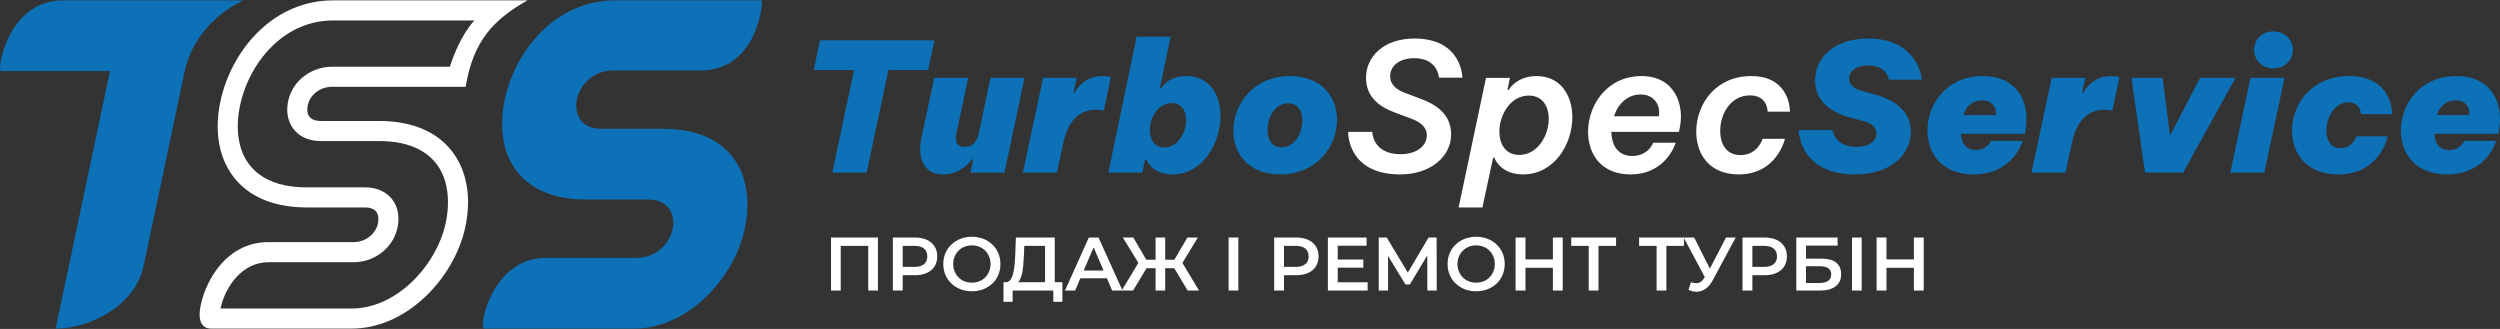
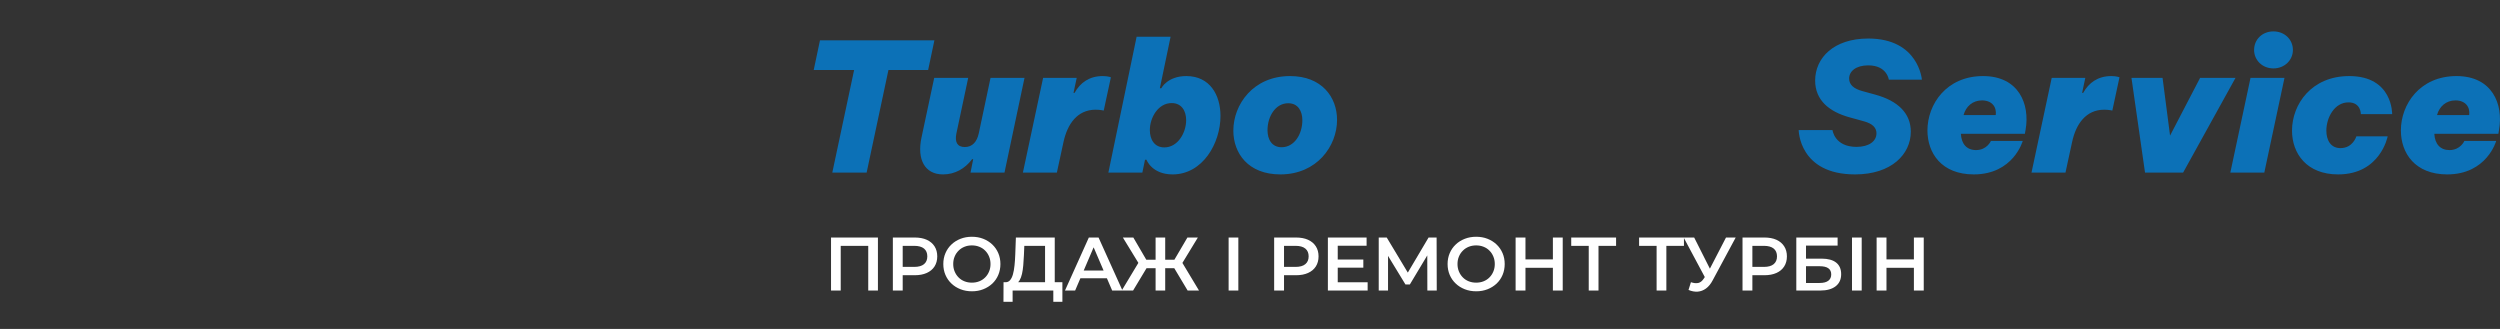
<svg xmlns="http://www.w3.org/2000/svg" width="304" height="40" viewBox="0 0 304 40" fill="none">
  <rect x="0" y="0" width="304" height="40" fill="#333333" stroke="none" />
-   <path fill-rule="evenodd" clip-rule="evenodd" d="M0.101 8.64H13.373L6.766 39.957C10.645 39.957 16.39 37.426 17.483 32.245L22.463 8.64C23.162 5.322 25.629 1.917 29.6 0.043H7.628C0.927 0.043 -0.421 8.64 0.101 8.64Z" fill="#0C71B7" />
-   <path d="M26.811 37.514H42.765C45.374 37.514 47.82 36.333 49.789 34.554C52.025 32.535 53.642 29.767 54.204 27.079C54.385 26.229 54.474 25.388 54.474 24.571C54.474 22.801 54.032 21.205 53.106 19.967C52.182 18.736 50.749 17.821 48.759 17.404C47.974 17.241 47.089 17.152 46.105 17.152H38.987C36.473 17.152 34.8 15.459 34.936 13.063C35.099 10.224 37.548 8.116 40.382 8.116H54.696C55.252 6.467 56.17 4.158 57.687 2.485H40.544C37.717 2.485 35.321 3.59 33.461 5.271C31.24 7.279 29.76 10.094 29.182 12.856C28.685 15.225 28.78 17.966 30.281 19.97C31.205 21.199 32.638 22.114 34.628 22.531C35.413 22.694 36.298 22.783 37.281 22.783H44.4C46.884 22.783 48.584 24.435 48.445 26.892C48.282 29.743 45.845 31.884 42.99 31.884H32.65C29.535 31.884 27.429 34.708 26.811 37.514ZM42.765 39.957H25.656C24.874 39.957 24.415 39.489 24.296 38.648C24.175 37.772 24.53 36.469 24.829 35.641C25.812 32.941 28.205 29.441 32.65 29.441H42.99C44.533 29.441 45.922 28.322 46.011 26.759C46.07 25.711 45.439 25.225 44.4 25.225H37.281C36.147 25.225 35.096 25.116 34.13 24.915C31.519 24.367 29.606 23.123 28.335 21.427C26.378 18.819 26.147 15.456 26.796 12.359C27.474 9.132 29.212 5.831 31.83 3.468C34.116 1.402 37.062 0.043 40.544 0.043H64.148C60.02 2.37 57.536 4.975 56.624 10.556H40.382C38.859 10.556 37.456 11.642 37.37 13.197C37.311 14.212 37.918 14.71 38.987 14.71H46.105C47.24 14.71 48.291 14.819 49.256 15.02C51.868 15.568 53.781 16.811 55.051 18.508C56.316 20.195 56.917 22.294 56.917 24.571C56.917 25.536 56.807 26.546 56.591 27.576C55.925 30.747 54.035 33.997 51.418 36.357C49.025 38.518 46.02 39.957 42.765 39.957Z" fill="white" />
-   <path fill-rule="evenodd" clip-rule="evenodd" d="M58.889 39.957H77.112C83.712 39.957 89.327 33.728 90.567 27.807C91.915 21.386 89.048 15.666 80.668 15.666H73.088C68.249 15.666 69.579 8.572 74.589 8.572H85.172C91.767 8.572 92.759 1.032 92.646 0.043H74.82C67.535 0.043 62.617 6.201 61.373 12.125C60.026 18.546 62.895 24.263 71.272 24.263H78.856C83.692 24.263 82.362 31.357 77.355 31.357H66.339C59.81 31.357 58.107 39.957 58.889 39.957Z" fill="#0C71B7" />
  <path d="M105.382 20.989L108.035 8.513H112.862L113.623 4.904H99.709L98.948 8.513H103.86L101.207 20.989H105.382ZM155.693 21.208C160.128 21.208 162.586 17.771 162.586 14.576C162.586 11.817 160.738 9.25 156.868 9.25C152.388 9.25 149.975 12.708 149.975 15.882C149.975 18.641 151.781 21.208 155.693 21.208ZM155.847 17.904C154.65 17.904 154.129 16.945 154.129 15.838C154.129 14.141 155.106 12.554 156.649 12.554C157.845 12.554 158.367 13.511 158.367 14.621C158.367 16.314 157.389 17.904 155.847 17.904ZM142.583 21.208C146.258 21.208 148.411 17.404 148.411 14.1C148.411 11.533 147.105 9.25 144.257 9.25C141.953 9.25 141.212 10.731 141.212 10.731H141.038L142.344 4.469H138.213L134.778 20.989H138.909L139.234 19.423H139.409C139.409 19.423 140.061 21.208 142.583 21.208ZM141.583 17.925C140.366 17.925 139.821 16.945 139.821 15.817C139.821 14.316 140.822 12.534 142.474 12.534C143.691 12.534 144.236 13.49 144.236 14.621C144.236 16.122 143.235 17.925 141.583 17.925ZM128.515 20.989L129.32 17.273C129.8 15.056 131.017 13.339 133.235 13.339C133.798 13.339 134.212 13.445 134.212 13.445L135.083 9.404C135.083 9.404 134.778 9.25 134.082 9.25C132.474 9.25 131.343 10.056 130.668 11.296H130.537L130.928 9.469H126.842L124.384 20.989H128.515ZM114.666 21.208C116.122 21.208 117.339 20.512 118.21 19.358H118.34L118.015 20.989H122.145L124.58 9.469H120.449L119.016 16.228C118.796 17.229 118.254 17.88 117.319 17.88C116.407 17.88 116.081 17.273 116.297 16.228L117.733 9.469H113.6L112.057 16.708C111.47 19.446 112.492 21.208 114.666 21.208Z" fill="#0C71B7" />
-   <path d="M170.262 21.208C174.022 21.208 176.456 18.991 176.456 16.338C176.456 13.904 174.674 12.684 172.521 11.924L170.848 11.296C169.761 10.882 169.042 10.272 169.042 9.274C169.042 8.034 170.128 7.077 172 7.077C174.848 7.077 174.979 9.446 174.979 9.446H177.827C177.827 9.446 177.804 4.685 172 4.685C168.195 4.685 166.107 6.947 166.107 9.446C166.107 11.773 167.694 12.989 169.672 13.706L171.479 14.381C172.672 14.816 173.501 15.402 173.501 16.447C173.501 17.839 172.13 18.751 170.327 18.751C166.868 18.751 166.868 16.033 166.868 16.033H163.934C163.934 16.033 163.78 21.208 170.262 21.208ZM211.416 21.208C216.112 21.208 217.048 16.88 217.048 16.88H214.33C214.33 16.88 213.764 18.86 211.635 18.86C209.938 18.86 209.177 17.534 209.177 15.923C209.177 13.774 210.504 11.598 212.787 11.598C214.984 11.598 214.94 13.576 214.94 13.576H217.658C217.658 13.576 217.765 9.25 212.938 9.25C208.635 9.25 206.263 12.643 206.263 16.012C206.263 18.792 207.895 21.208 211.416 21.208ZM198.262 21.208C202.657 21.208 203.764 17.359 203.764 17.359H201.025C201.025 17.359 200.46 18.967 198.482 18.967C196.785 18.967 195.979 17.729 195.938 16.033H204.155L204.244 15.621C204.872 12.773 203.678 9.25 199.613 9.25C195.393 9.25 193.11 12.794 193.11 16.012C193.11 18.73 194.697 21.208 198.262 21.208ZM196.264 14.141C196.72 12.684 197.872 11.489 199.482 11.489C201.176 11.489 201.937 12.794 201.721 14.141H196.264ZM180.261 25.228L181.567 19.162H181.698C181.934 19.728 182.805 21.208 185.198 21.208C189.024 21.208 191.197 17.51 191.197 14.251C191.197 11.622 189.785 9.25 186.85 9.25C184.372 9.25 183.436 10.947 183.436 10.947H183.306L183.611 9.469H180.697L177.368 25.228H180.261ZM182.325 15.989C182.325 13.966 183.676 11.622 185.894 11.622C187.587 11.622 188.328 12.945 188.328 14.446C188.328 16.468 186.98 18.837 184.739 18.837C183.066 18.837 182.325 17.51 182.325 15.989Z" fill="white" />
  <path d="M225.57 21.208C230.006 21.208 232.354 18.751 232.354 16.012C232.354 13.795 230.812 12.273 228.049 11.512L226.462 11.077C225.44 10.796 224.854 10.316 224.854 9.555C224.854 8.664 225.68 7.948 227.181 7.948C229.464 7.948 229.68 9.685 229.68 9.685H233.702C233.702 9.685 233.311 4.685 227.181 4.685C222.962 4.685 220.723 7.057 220.723 9.795C220.723 12.208 222.461 13.599 224.919 14.271L226.657 14.751C227.679 15.032 228.179 15.512 228.179 16.208C228.179 17.164 227.288 17.86 225.745 17.86C223.071 17.86 222.831 15.817 222.831 15.817H218.721C218.721 15.817 218.745 21.208 225.57 21.208ZM297.58 21.208C302.407 21.208 303.538 17.14 303.538 17.14H299.668C299.668 17.14 299.188 18.25 297.861 18.25C296.733 18.25 296.079 17.51 296.014 16.273H303.799L303.884 15.772C304.429 12.664 303.058 9.25 298.711 9.25C294.255 9.25 291.948 12.684 291.948 15.858C291.948 18.62 293.665 21.208 297.58 21.208ZM296.342 13.99C296.624 12.945 297.45 12.208 298.581 12.208C299.777 12.208 300.384 12.989 300.254 13.99H296.342ZM284.317 21.208C289.469 21.208 290.34 16.578 290.34 16.578H286.535C286.535 16.578 286.123 18.011 284.601 18.011C283.405 18.011 282.884 17.034 282.884 15.882C282.884 14.316 283.861 12.448 285.578 12.448C287.101 12.448 287.08 13.881 287.08 13.881H290.885C290.885 13.881 290.992 9.25 285.664 9.25C281.078 9.25 278.709 12.684 278.709 15.882C278.709 18.641 280.47 21.208 284.317 21.208ZM276.446 8.318C277.817 8.318 278.818 7.296 278.818 6.077C278.818 4.815 277.817 3.818 276.446 3.818C275.078 3.818 274.098 4.815 274.098 6.077C274.098 7.296 275.078 8.318 276.446 8.318ZM275.339 20.989L277.794 9.469H273.663L271.208 20.989H275.339ZM265.466 20.989L271.839 9.469H267.533L263.879 16.489L262.967 9.469H259.186L260.835 20.989H265.466ZM251.161 20.989L251.966 17.273C252.443 15.056 253.663 13.339 255.878 13.339C256.444 13.339 256.858 13.445 256.858 13.445L257.729 9.404C257.729 9.404 257.424 9.25 256.728 9.25C255.12 9.25 253.989 10.056 253.314 11.296H253.183L253.574 9.469H249.488L247.03 20.989H251.161ZM240.009 21.208C244.836 21.208 245.964 17.14 245.964 17.14H242.094C242.094 17.14 241.617 18.25 240.29 18.25C239.159 18.25 238.508 17.51 238.443 16.273H246.225L246.313 15.772C246.855 12.664 245.487 9.25 241.137 9.25C236.681 9.25 234.377 12.684 234.377 15.858C234.377 18.62 236.094 21.208 240.009 21.208ZM238.768 13.99C239.053 12.945 239.879 12.208 241.007 12.208C242.203 12.208 242.813 12.989 242.683 13.99H238.768Z" fill="#0C71B7" />
  <path d="M101.053 35.33V28.882H106.756V35.33H105.578V29.894H102.232V35.33H101.053ZM232.73 28.882H233.927V35.33H232.73V32.568H229.396V35.33H228.197V28.882H229.396V31.543H232.73V28.882ZM225.203 35.33V28.882H226.382V35.33H225.203ZM218.431 35.33V28.882H223.453V29.867H219.61V31.451H221.517C222.292 31.451 222.879 31.614 223.281 31.934C223.684 32.257 223.885 32.724 223.885 33.34C223.885 33.974 223.663 34.462 223.216 34.809C222.772 35.155 222.144 35.33 221.333 35.33H218.431ZM219.61 34.409H221.268C221.73 34.409 222.079 34.32 222.319 34.142C222.559 33.962 222.677 33.704 222.677 33.367C222.677 32.704 222.209 32.372 221.268 32.372H219.61V34.409ZM211.89 35.33V28.882H214.543C215.114 28.882 215.606 28.973 216.015 29.157C216.423 29.343 216.737 29.607 216.956 29.95C217.178 30.294 217.288 30.702 217.288 31.176C217.288 31.647 217.178 32.055 216.956 32.402C216.737 32.745 216.423 33.009 216.015 33.192C215.606 33.376 215.114 33.468 214.543 33.468H213.089V35.33H211.89ZM213.089 32.455H214.49C215.017 32.455 215.414 32.343 215.683 32.12C215.95 31.895 216.083 31.582 216.083 31.176C216.083 30.765 215.95 30.448 215.683 30.226C215.414 30.007 215.017 29.894 214.49 29.894H213.089V32.455ZM205.618 34.317C205.956 34.433 206.252 34.462 206.509 34.409C206.77 34.353 206.998 34.166 207.202 33.846L207.303 33.69L204.768 28.95V29.894H202.63V35.33H201.443V29.894H199.314V28.882H204.733H204.768H206.012L207.922 32.671L209.882 28.882H211.061L208.262 34.086C208.034 34.521 207.762 34.853 207.451 35.081C207.137 35.309 206.799 35.436 206.441 35.463C206.083 35.489 205.71 35.421 205.322 35.256L205.618 34.317ZM193.19 35.33V29.894H191.061V28.882H196.515V29.894H194.377V35.33H193.19ZM188.831 28.882H190.027V35.33H188.831V32.568H185.497V35.33H184.298V28.882H185.497V31.543H188.831V28.882ZM179.509 35.421C179.006 35.421 178.541 35.339 178.118 35.173C177.694 35.007 177.324 34.776 177.013 34.477C176.699 34.181 176.456 33.829 176.285 33.429C176.113 33.026 176.027 32.585 176.027 32.106C176.027 31.626 176.113 31.185 176.285 30.785C176.456 30.383 176.699 30.03 177.013 29.734C177.324 29.435 177.694 29.204 178.118 29.038C178.541 28.873 179.003 28.79 179.5 28.79C180.004 28.79 180.466 28.873 180.886 29.038C181.307 29.204 181.674 29.435 181.988 29.734C182.299 30.03 182.542 30.383 182.713 30.785C182.885 31.185 182.971 31.626 182.971 32.106C182.971 32.585 182.885 33.026 182.713 33.432C182.542 33.837 182.299 34.187 181.988 34.483C181.674 34.776 181.307 35.007 180.886 35.173C180.466 35.339 180.007 35.421 179.509 35.421ZM179.5 34.37C179.823 34.37 180.125 34.317 180.401 34.205C180.679 34.095 180.919 33.938 181.12 33.731C181.325 33.527 181.481 33.287 181.594 33.011C181.709 32.739 181.766 32.437 181.766 32.106C181.766 31.774 181.709 31.472 181.594 31.2C181.481 30.924 181.325 30.685 181.12 30.48C180.919 30.273 180.679 30.116 180.401 30.007C180.125 29.894 179.823 29.841 179.5 29.841C179.175 29.841 178.876 29.894 178.6 30.007C178.328 30.116 178.088 30.273 177.884 30.48C177.676 30.685 177.516 30.924 177.404 31.2C177.288 31.472 177.232 31.774 177.232 32.106C177.232 32.431 177.288 32.733 177.404 33.009C177.516 33.284 177.676 33.527 177.878 33.731C178.079 33.938 178.319 34.095 178.597 34.205C178.873 34.317 179.175 34.37 179.5 34.37ZM167.653 35.33V28.882H168.627L171.191 33.148L173.714 28.882H174.691L174.709 35.33H173.566L173.557 31.058L171.437 34.593H170.904L168.784 31.114V35.33H167.653ZM162.669 31.561H165.781V32.547H162.669V34.326H166.305V35.33H161.47V28.882H166.178V29.885H162.669V31.561ZM154.937 35.33V28.882H157.591C158.162 28.882 158.654 28.973 159.059 29.157C159.468 29.343 159.785 29.607 160.004 29.95C160.226 30.294 160.336 30.702 160.336 31.176C160.336 31.647 160.226 32.055 160.004 32.402C159.785 32.745 159.468 33.009 159.059 33.192C158.654 33.376 158.162 33.468 157.591 33.468H156.137V35.33H154.937ZM156.137 32.455H157.537C158.064 32.455 158.461 32.343 158.728 32.12C158.997 31.895 159.131 31.582 159.131 31.176C159.131 30.765 158.997 30.448 158.728 30.226C158.461 30.007 158.064 29.894 157.537 29.894H156.137V32.455ZM149.4 35.33V28.882H150.582V35.33H149.4ZM144.416 35.33L142.791 32.612H141.689V35.33H140.52V32.612H139.418L137.783 35.33H136.495H136.404H135.24L134.6 33.837H131.375L130.736 35.33H129.501L132.403 28.882H133.584L136.454 35.241L138.426 31.966L136.54 28.882H137.813L139.388 31.582H140.52V28.882H141.689V31.582H142.806L144.39 28.882H145.66L143.78 31.972L145.799 35.33H144.416ZM134.197 32.899L132.986 30.075L131.778 32.899H134.197ZM127.079 34.317V29.894H124.556L124.508 31.037C124.491 31.466 124.464 31.875 124.429 32.257C124.396 32.642 124.346 32.991 124.275 33.305C124.203 33.615 124.106 33.876 123.984 34.086C123.931 34.175 123.872 34.252 123.81 34.317H127.079ZM122.332 34.317C122.524 34.305 122.687 34.225 122.818 34.077C122.969 33.906 123.087 33.666 123.173 33.358C123.259 33.05 123.324 32.692 123.365 32.277C123.41 31.863 123.439 31.413 123.457 30.927L123.531 28.882H128.257V34.317H129.187V36.7H128.083V35.33H123.134V36.7H122.021L122.03 34.317H122.243H122.332ZM118.189 35.421C117.686 35.421 117.221 35.339 116.798 35.173C116.374 35.007 116.004 34.776 115.693 34.477C115.379 34.181 115.136 33.829 114.965 33.429C114.793 33.026 114.707 32.585 114.707 32.106C114.707 31.626 114.793 31.185 114.965 30.785C115.136 30.383 115.379 30.03 115.693 29.734C116.004 29.435 116.374 29.204 116.798 29.038C117.221 28.873 117.683 28.79 118.18 28.79C118.684 28.79 119.146 28.873 119.566 29.038C119.987 29.204 120.354 29.435 120.668 29.734C120.979 30.03 121.222 30.383 121.393 30.785C121.565 31.185 121.651 31.626 121.651 32.106C121.651 32.585 121.565 33.026 121.393 33.432C121.222 33.837 120.979 34.187 120.668 34.483C120.354 34.776 119.987 35.007 119.566 35.173C119.146 35.339 118.687 35.421 118.189 35.421ZM118.18 34.37C118.506 34.37 118.805 34.317 119.084 34.205C119.359 34.095 119.599 33.938 119.8 33.731C120.005 33.527 120.161 33.287 120.274 33.011C120.389 32.739 120.446 32.437 120.446 32.106C120.446 31.774 120.389 31.472 120.274 31.2C120.161 30.924 120.005 30.685 119.8 30.48C119.599 30.273 119.359 30.116 119.084 30.007C118.805 29.894 118.506 29.841 118.18 29.841C117.855 29.841 117.556 29.894 117.28 30.007C117.008 30.116 116.768 30.273 116.564 30.48C116.356 30.685 116.196 30.924 116.084 31.2C115.968 31.472 115.912 31.774 115.912 32.106C115.912 32.431 115.968 32.733 116.084 33.009C116.196 33.284 116.356 33.527 116.558 33.731C116.759 33.938 116.999 34.095 117.277 34.205C117.553 34.317 117.855 34.37 118.18 34.37ZM108.571 35.33V28.882H111.225C111.796 28.882 112.285 28.973 112.693 29.157C113.102 29.343 113.416 29.607 113.638 29.95C113.857 30.294 113.97 30.702 113.97 31.176C113.97 31.647 113.857 32.055 113.638 32.402C113.416 32.745 113.102 33.009 112.693 33.192C112.285 33.376 111.796 33.468 111.225 33.468H109.768V35.33H108.571ZM109.768 32.455H111.168C111.695 32.455 112.095 32.343 112.362 32.12C112.628 31.895 112.761 31.582 112.761 31.176C112.761 30.765 112.628 30.448 112.362 30.226C112.095 30.007 111.695 29.894 111.168 29.894H109.768V32.455Z" fill="white" />
</svg>